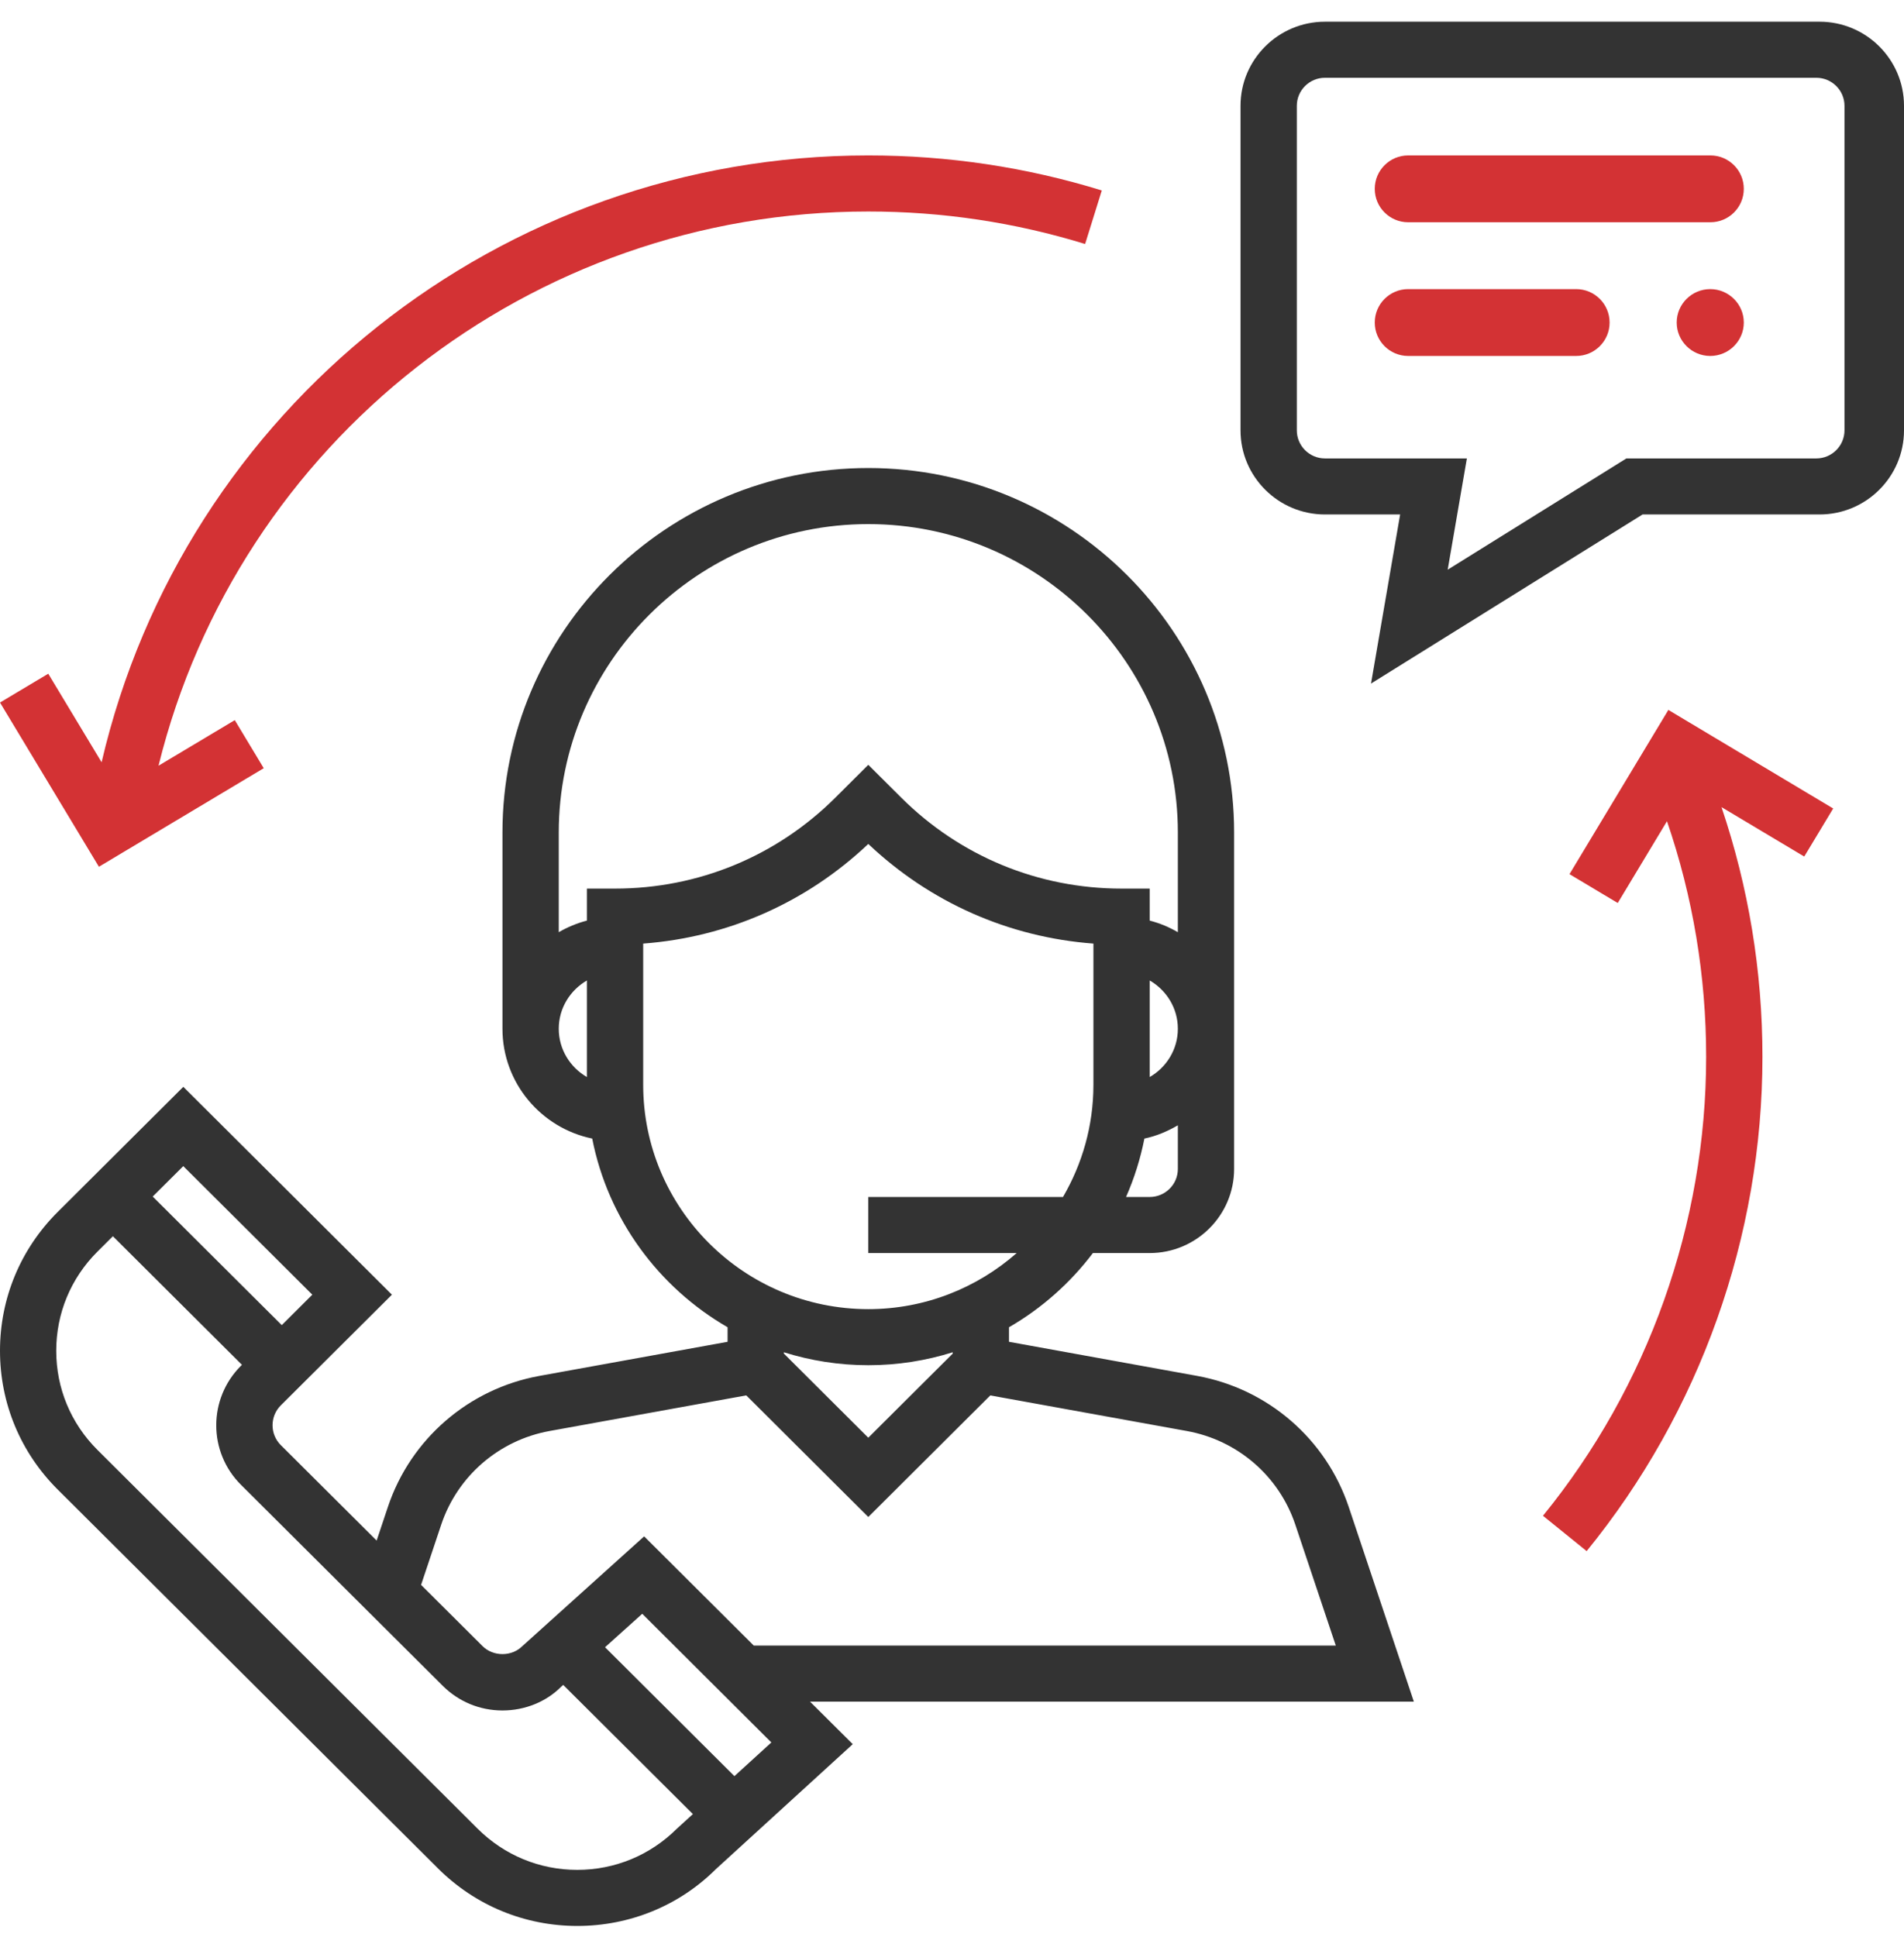
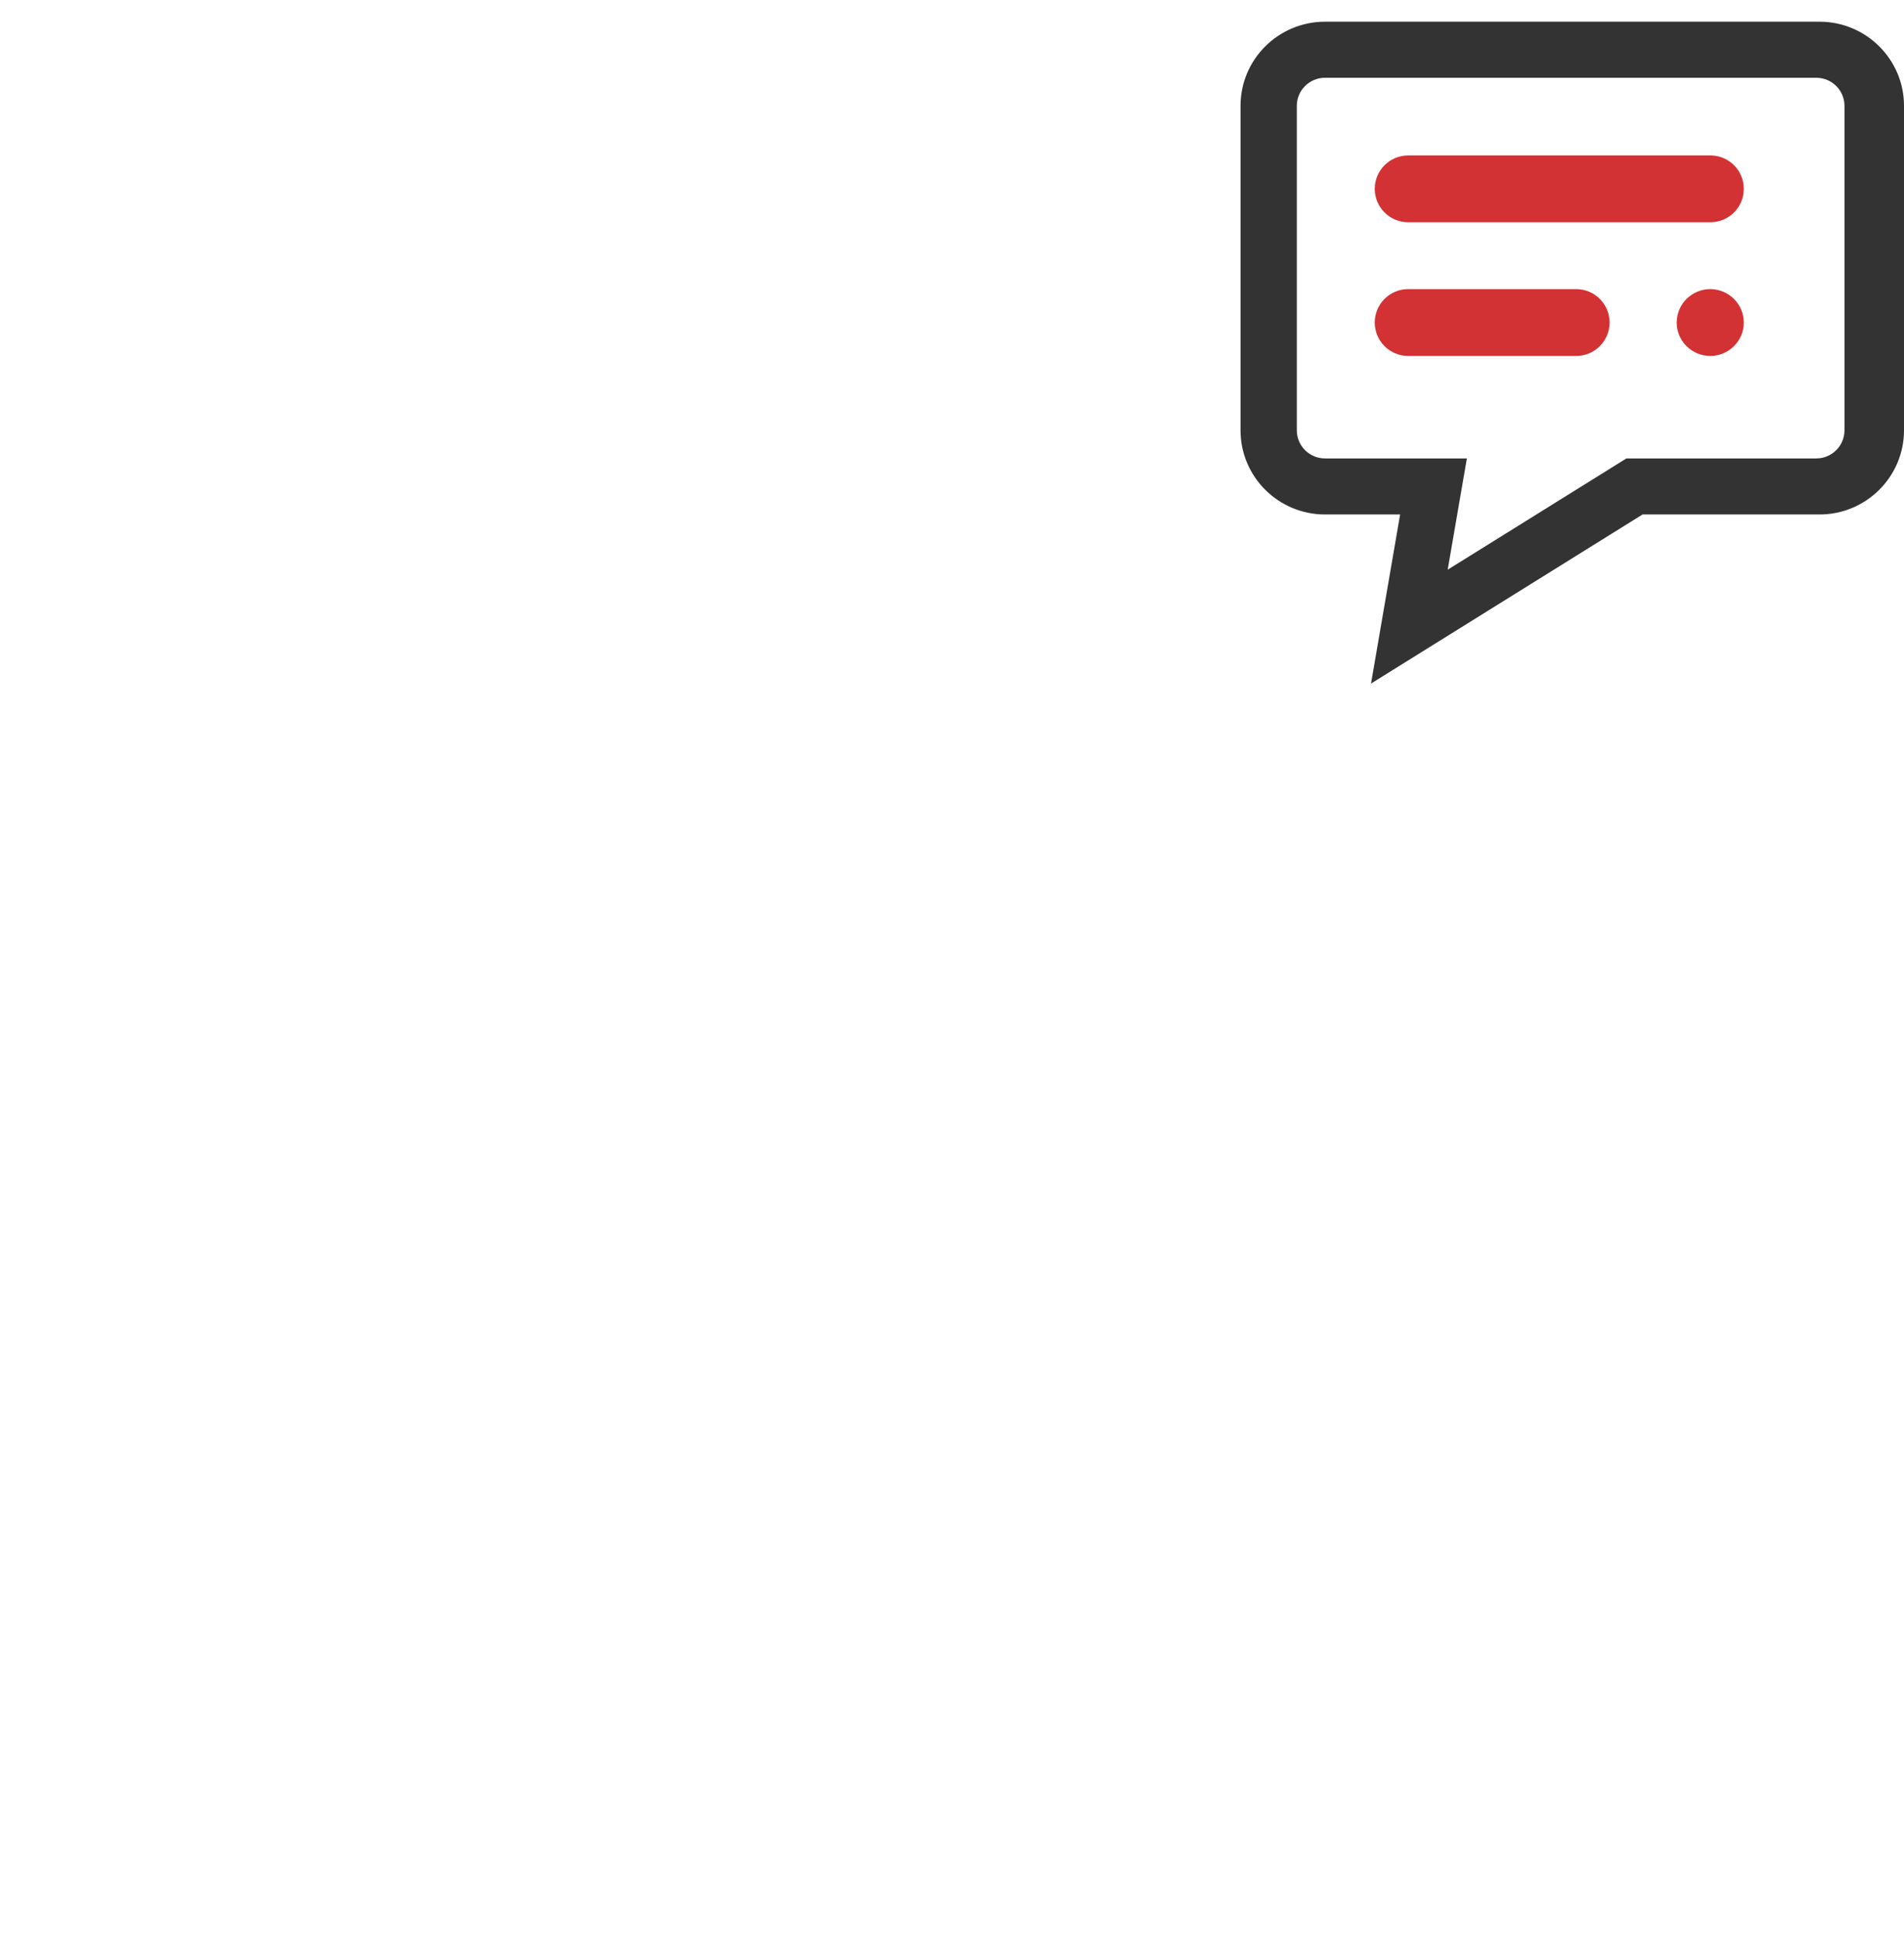
<svg xmlns="http://www.w3.org/2000/svg" width="58" height="59" viewBox="0 0 58 59" fill="none">
  <path fill-rule="evenodd" clip-rule="evenodd" d="M40.361 0.661H55.428C56.846 0.661 58 1.81 58 3.222V13.108C58 14.521 56.846 15.67 55.428 15.67H50.036L41.764 20.82L42.651 15.67H40.361C38.943 15.67 37.789 14.521 37.789 13.108V3.222C37.789 1.81 38.943 0.661 40.361 0.661ZM55.329 13.963C55.802 13.963 56.187 13.579 56.187 13.108V3.222C56.187 2.752 55.802 2.369 55.329 2.369H40.361C39.889 2.369 39.504 2.752 39.504 3.222V13.108C39.504 13.579 39.889 13.963 40.361 13.963H44.684L44.1 17.352L49.544 13.963H55.329Z" fill="#333333" />
-   <path fill-rule="evenodd" clip-rule="evenodd" d="M41.085 45.898L43.069 51.829H24.675L25.977 53.124L21.802 56.935C20.695 58.038 19.189 58.661 17.586 58.661C15.983 58.661 14.476 58.038 13.343 56.909L1.757 45.368C0.624 44.239 0 42.739 0 41.142C0 39.545 0.624 38.044 1.757 36.915L5.584 33.103L11.939 39.434L8.553 42.806C8.219 43.139 8.219 43.682 8.553 44.015L11.473 46.923L11.816 45.898C12.509 43.827 14.279 42.298 16.435 41.907L22.164 40.869V40.426C20.061 39.21 18.521 37.133 18.04 34.679C16.482 34.358 15.306 32.981 15.306 31.334V25.357C15.306 19.236 20.306 14.255 26.45 14.255C32.595 14.255 37.594 19.236 37.594 25.357V35.604C37.594 37.017 36.44 38.166 35.023 38.166H33.292C32.601 39.079 31.733 39.85 30.736 40.426V40.869L36.465 41.907C38.622 42.298 40.391 43.827 41.085 45.898ZM35.023 36.458C35.495 36.458 35.88 36.075 35.88 35.604V34.275C35.565 34.458 35.227 34.603 34.861 34.679C34.739 35.298 34.55 35.894 34.302 36.458H35.023ZM35.023 29.864V32.805C35.533 32.509 35.88 31.964 35.88 31.334C35.88 30.705 35.533 30.16 35.023 29.864ZM17.021 31.334C17.021 31.964 17.368 32.509 17.878 32.805V29.864C17.368 30.16 17.021 30.705 17.021 31.334ZM17.878 28.04V27.065H18.735C21.27 27.065 23.653 26.081 25.447 24.295L26.45 23.295L27.454 24.295C29.247 26.081 31.631 27.065 34.165 27.065H35.023V28.04C35.328 28.118 35.614 28.239 35.88 28.393V25.357C35.88 20.178 31.649 15.963 26.45 15.963C21.251 15.963 17.021 20.178 17.021 25.357V28.393C17.287 28.239 17.573 28.119 17.878 28.04ZM19.593 28.74V33.042C19.593 36.809 22.669 39.874 26.45 39.874C28.183 39.874 29.763 39.226 30.971 38.166H26.45V36.458H32.381C32.967 35.452 33.308 34.287 33.308 33.042V28.74C30.734 28.548 28.334 27.489 26.45 25.705C24.567 27.489 22.167 28.547 19.593 28.74ZM29.022 41.228V41.188C28.209 41.443 27.346 41.582 26.45 41.582C25.555 41.582 24.691 41.443 23.879 41.188V41.228L26.45 43.79L29.022 41.228ZM16.741 43.586C15.2 43.866 13.936 44.958 13.441 46.437L12.827 48.273L14.7 50.138C15.024 50.462 15.589 50.462 15.912 50.138L19.622 46.795L22.961 50.121H40.691L39.458 46.438C38.963 44.958 37.699 43.867 36.158 43.587L30.167 42.502L26.45 46.205L22.733 42.501L16.741 43.586ZM9.514 39.434L5.583 35.518L4.652 36.445L8.583 40.361L9.514 39.434ZM17.584 56.953C18.729 56.953 19.805 56.508 20.614 55.703L21.107 55.254L17.157 51.32L17.093 51.377C16.639 51.832 15.993 52.098 15.306 52.098C14.618 52.098 13.973 51.831 13.487 51.347L7.34 45.224C6.337 44.225 6.337 42.6 7.34 41.6L7.37 41.57L3.439 37.654L2.968 38.123C2.158 38.929 1.713 40.002 1.713 41.143C1.713 42.283 2.158 43.355 2.968 44.161L14.553 55.702C15.363 56.508 16.44 56.953 17.584 56.953ZM18.431 50.172L22.372 54.098L23.497 53.072L19.564 49.153L18.431 50.172Z" fill="#333333" />
-   <path d="M26.451 4.734C15.251 4.734 5.603 12.452 3.095 23.217L1.47 20.52L0 21.398L3.013 26.4L8.034 23.398L7.152 21.934L4.829 23.322C7.258 13.474 16.148 6.442 26.451 6.442C28.703 6.442 30.925 6.775 33.055 7.432L33.563 5.801C31.268 5.092 28.875 4.734 26.451 4.734Z" fill="#D33234" />
-   <path d="M55.843 24.625L50.822 21.623L47.81 26.625L49.28 27.504L50.78 25.013C51.569 27.314 51.973 29.722 51.973 32.189C51.973 37.267 50.207 42.232 47.002 46.168L48.333 47.244C51.786 43.005 53.688 37.657 53.688 32.189C53.688 29.576 53.265 27.026 52.441 24.584L54.961 26.089L55.843 24.625Z" fill="#D33234" />
  <path d="M42.896 4.734H52.102C52.665 4.734 53.12 5.19 53.12 5.752C53.12 6.314 52.665 6.77 52.102 6.77H42.896C42.334 6.77 41.878 6.314 41.878 5.752C41.878 5.19 42.334 4.734 42.896 4.734Z" fill="#D33234" />
  <path d="M42.896 8.806H48.014C48.576 8.806 49.032 9.262 49.032 9.824C49.032 10.386 48.576 10.842 48.014 10.842H42.896C42.334 10.842 41.878 10.386 41.878 9.824C41.878 9.262 42.334 8.806 42.896 8.806Z" fill="#D33234" />
  <path d="M51.076 9.824C51.076 10.386 51.536 10.842 52.098 10.842C52.66 10.842 53.12 10.386 53.12 9.824C53.12 9.262 52.66 8.806 52.098 8.806C51.536 8.806 51.076 9.262 51.076 9.824Z" fill="#D33234" />
</svg>